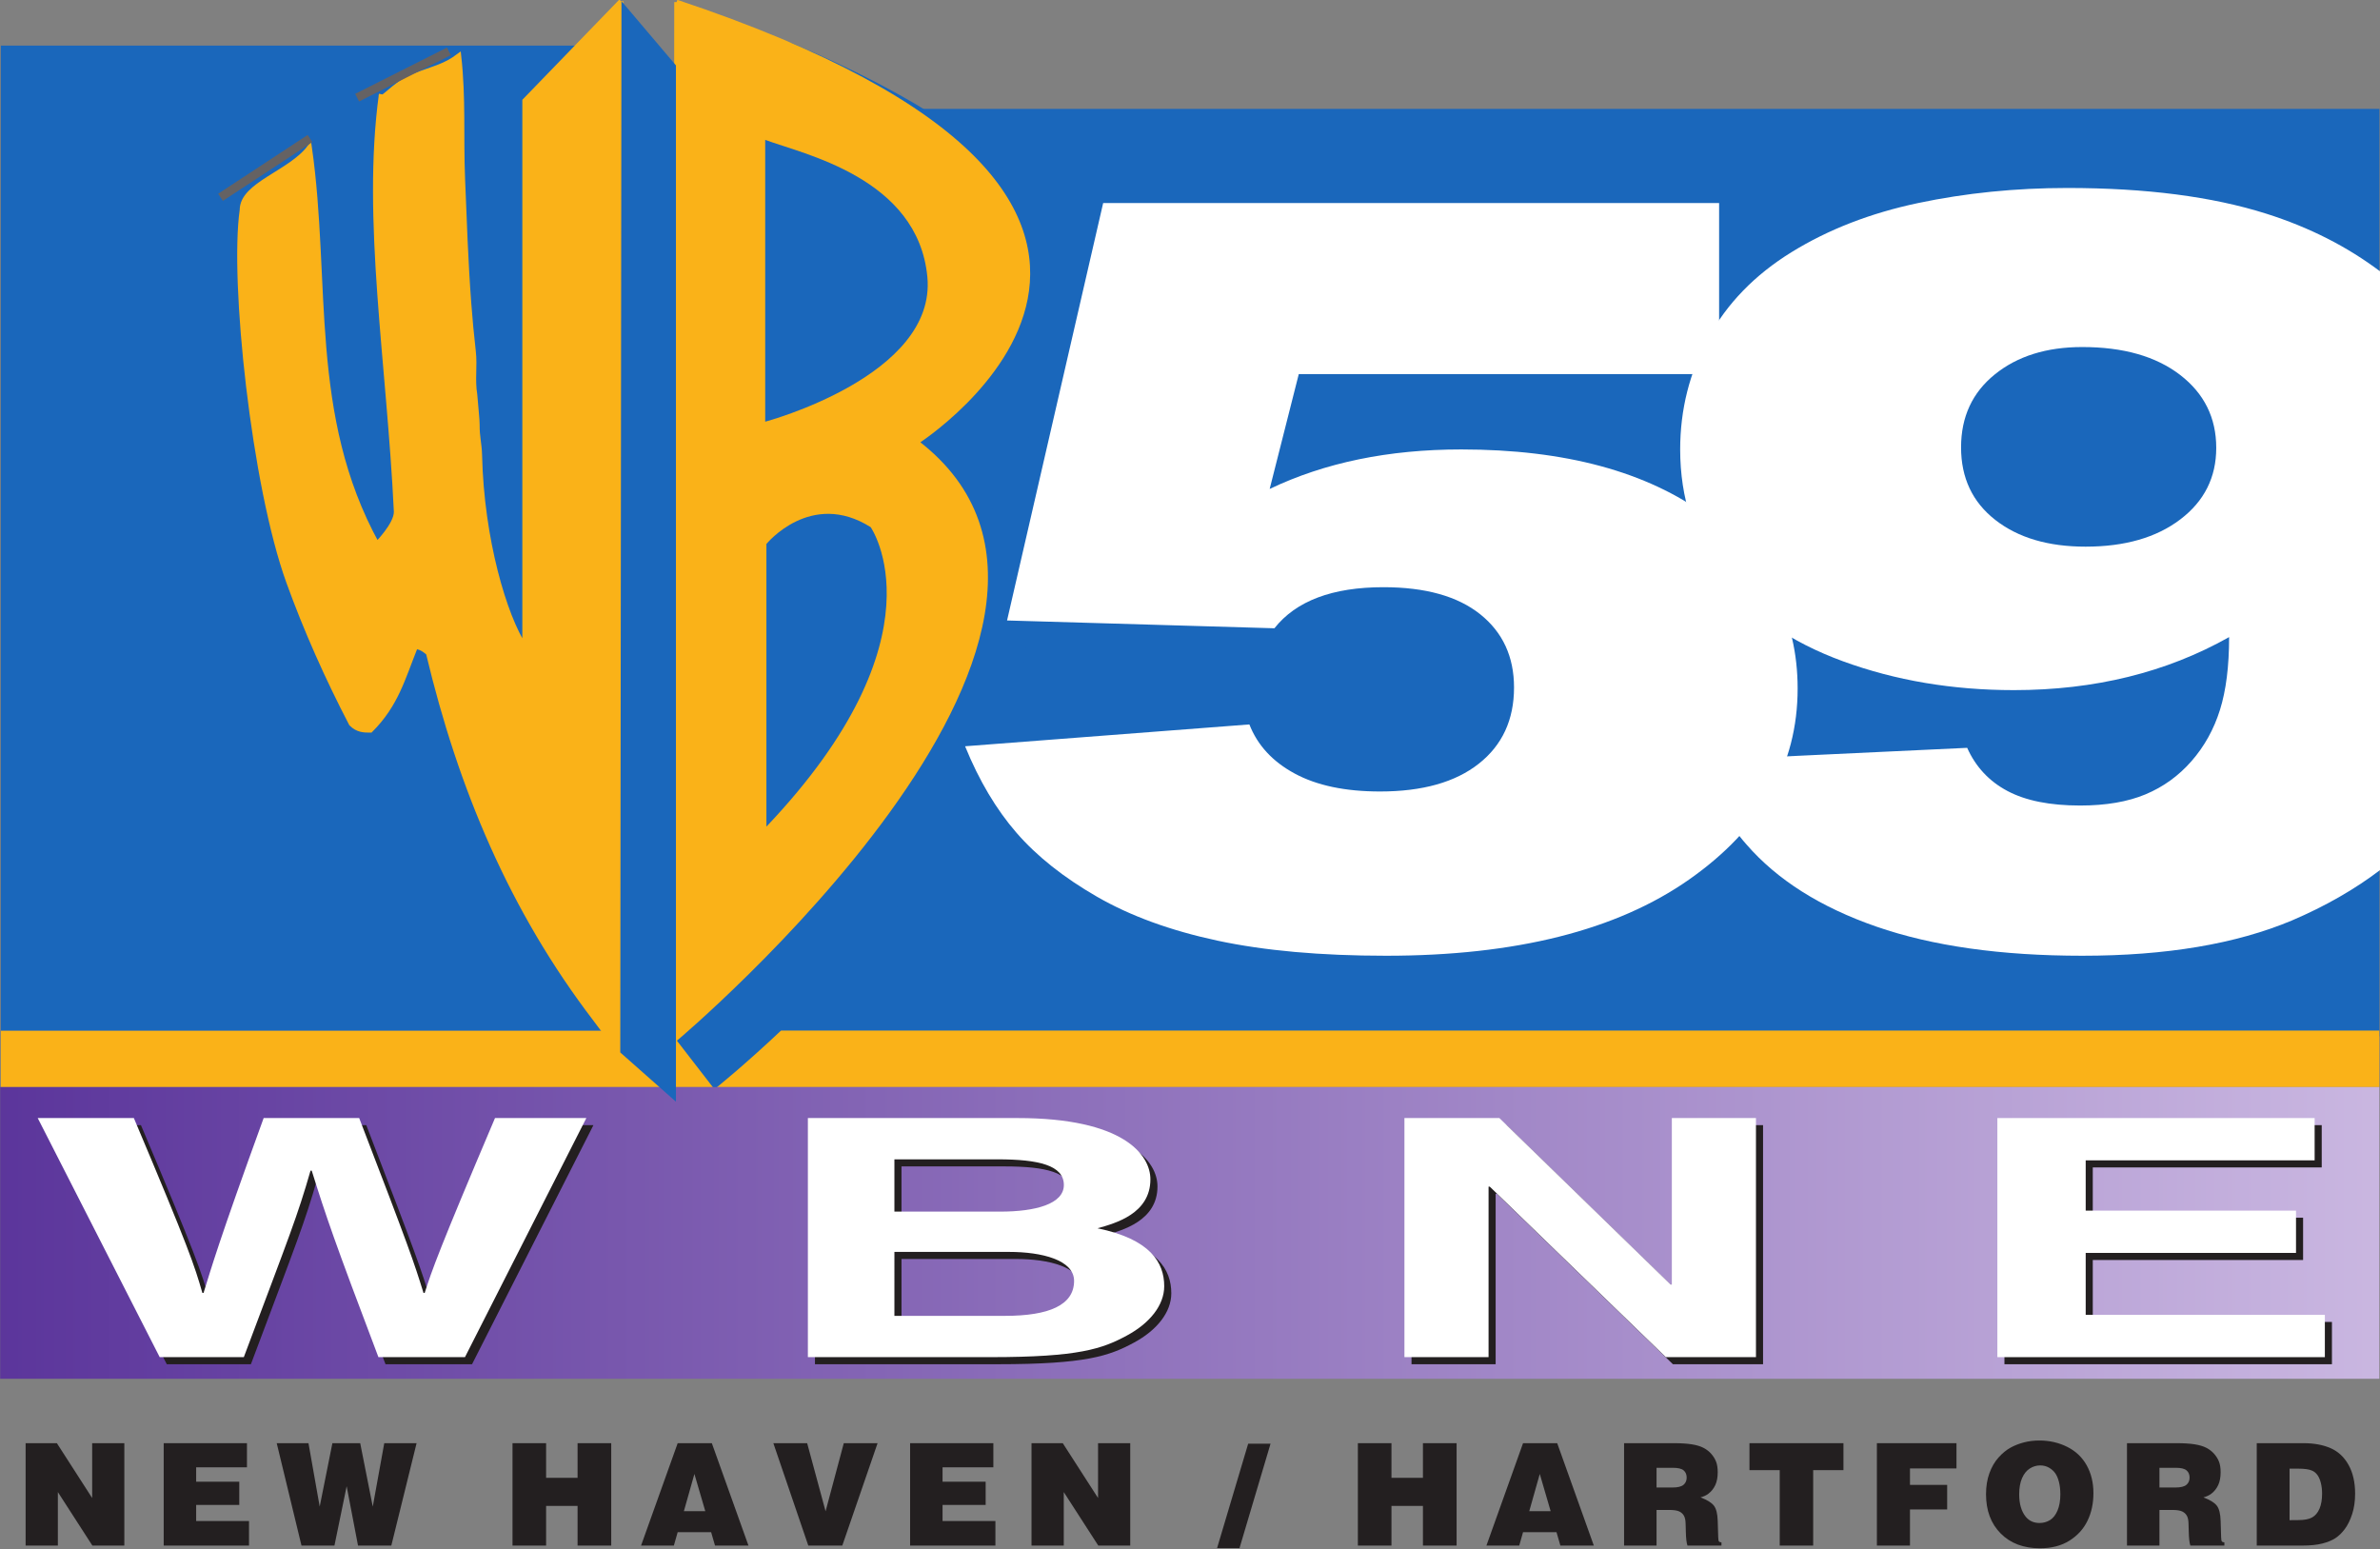
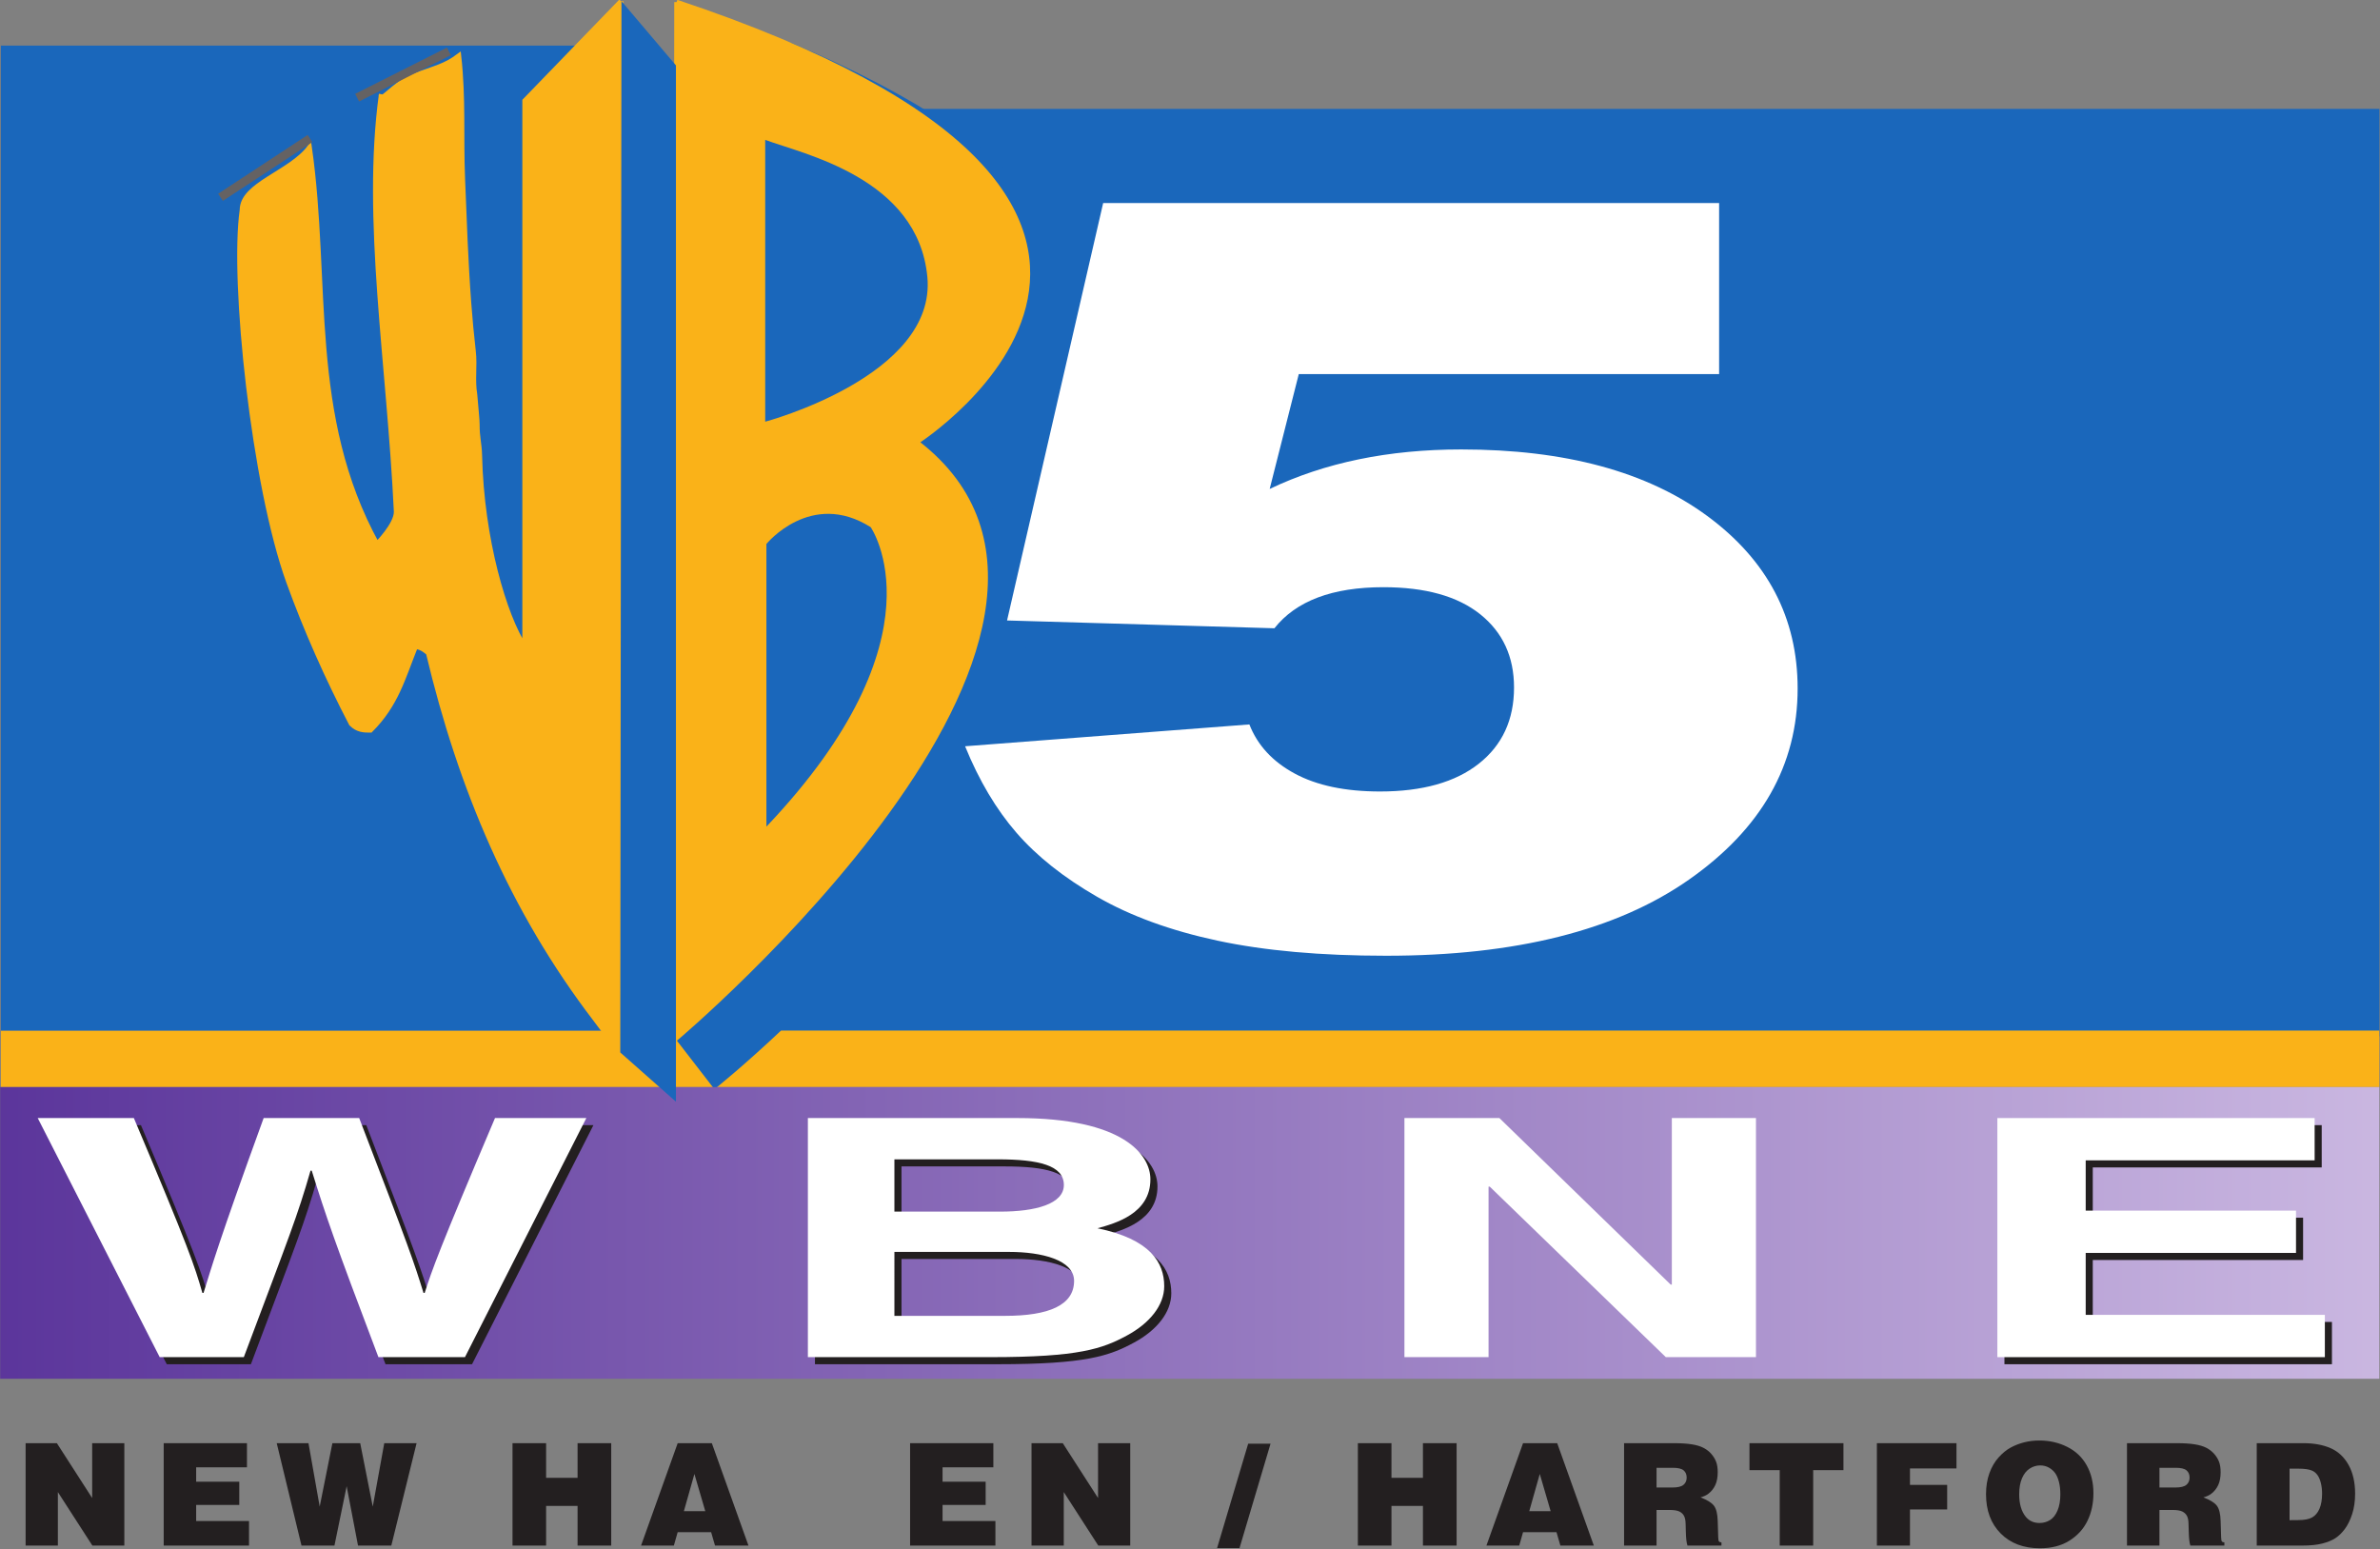
<svg xmlns="http://www.w3.org/2000/svg" xmlns:ns1="http://www.inkscape.org/namespaces/inkscape" xmlns:ns2="http://sodipodi.sourceforge.net/DTD/sodipodi-0.dtd" width="166.685mm" height="108.492mm" viewBox="0 0 590.616 384.421" id="svg2" version="1.1" ns1:version="0.91 r13725" ns2:docname="WBNE WB 59.svg">
  <rect x="0" y="0" width="590.616" height="384.421" fill="#808080" stroke="none" />
  <defs id="defs4">
    <clipPath clipPathUnits="userSpaceOnUse" id="clipPath28">
      <path d="m 966.379,6002.18 2518.85,0 0,308.832 -2518.85,0 z" id="path26" ns1:connector-curvature="0" />
    </clipPath>
    <linearGradient x1="0" y1="0" x2="1" y2="0" gradientUnits="userSpaceOnUse" gradientTransform="matrix(2518.85,0,0,-348.835,966.378,6331.01)" spreadMethod="pad" id="linearGradient34">
      <stop style="stop-opacity:1;stop-color:#5b359b" offset="0" id="stop30" />
      <stop style="stop-opacity:1;stop-color:#cab7e1" offset="1" id="stop32" />
    </linearGradient>
    <clipPath clipPathUnits="userSpaceOnUse" id="clipPath126">
      <path d="m 966.379,3450.51 2518.85,0 0,308.836 -2518.85,0 z" id="path124" ns1:connector-curvature="0" />
    </clipPath>
    <linearGradient x1="0" y1="0" x2="1" y2="0" gradientUnits="userSpaceOnUse" gradientTransform="matrix(2518.85,0,0,-348.835,966.378,3779.34)" spreadMethod="pad" id="linearGradient132">
      <stop style="stop-opacity:1;stop-color:#5b359b" offset="0" id="stop128" />
      <stop style="stop-opacity:1;stop-color:#cab7e1" offset="1" id="stop130" />
    </linearGradient>
  </defs>
  <ns2:namedview id="base" pagecolor="#ffffff" bordercolor="#666666" borderopacity="1.0" ns1:pageopacity="0.0" ns1:pageshadow="2" ns1:zoom="0.7" ns1:cx="454.65571" ns1:cy="87.291926" ns1:document-units="px" ns1:current-layer="layer1" showgrid="false" ns1:window-width="1600" ns1:window-height="837" ns1:window-x="-8" ns1:window-y="-8" ns1:window-maximized="1" fit-margin-top="0" fit-margin-left="0" fit-margin-right="0" fit-margin-bottom="0" />
  <g ns1:label="Layer 1" ns1:groupmode="layer" id="layer1" transform="translate(338.008,-412.898)">
    <g id="g10" transform="matrix(2.344,0,0,-2.344,-564.489,2161.947)">
      <g id="g12" transform="scale(0.1,0.1)">
        <path d="m 1798.7,6369.71 1681.59,0 0,971.84 -1681.59,0 z" style="fill:#1a67bb;fill-opacity:1;fill-rule:nonzero;stroke:none" id="path14" ns1:connector-curvature="0" />
        <path d="m 1798.7,6369.71 1681.59,0 0,971.84 -1681.59,0 z" style="fill:none;stroke:#1a67bb;stroke-width:10;stroke-linecap:butt;stroke-linejoin:miter;stroke-miterlimit:4;stroke-dasharray:none;stroke-opacity:1" id="path16" ns1:connector-curvature="0" />
        <path d="m 967.133,6311.01 2518.09,0 0,59.832 -2518.09,0 z" style="fill:#fab218;fill-opacity:1;fill-rule:nonzero;stroke:none" id="path18" ns1:connector-curvature="0" />
        <path d="m 1681.34,6362.07 41.25,-53.33 c 0,0 491.19,389.77 276.25,638.75 0,0 353.04,238.97 -194.73,468.86 l -80.27,-55.11 -42.5,-999.17" style="fill:#1a67bb;fill-opacity:1;fill-rule:nonzero;stroke:none" id="path20" ns1:connector-curvature="0" />
        <g id="g22">
          <g id="g24" clip-path="url(#clipPath28)">
            <path d="m 966.379,6002.18 2518.85,0 0,308.832 -2518.85,0 z" style="fill:url(#linearGradient34);fill-opacity:1;fill-rule:nonzero;stroke:none" id="path36" ns1:connector-curvature="0" />
          </g>
        </g>
        <path d="m 967.133,6370.84 671.703,0 0,1042.68 -671.703,0 z" style="fill:#1a67bb;fill-opacity:1;fill-rule:nonzero;stroke:none" id="path38" ns1:connector-curvature="0" />
        <path d="m 1623.71,7460.55 -102,-105.4 0,-578.01 c -21.25,31.88 -45.55,113.7 -47.6,202.31 -0.32,13.38 -2.7,18.93 -2.61,33.17 0.04,4.98 -1.53,18.85 -2.5,31.43 -2.64,15.87 0.27,30.04 -1.56,45.91 -1.97,17.05 -3.54,34.1 -4.82,51.15 -3.28,43.61 -4.74,87.22 -6.51,130.83 -1.88,45.87 0.99,84.94 -4.11,130.81 -15.02,-11.27 -24.79,-12.5 -48.56,-21.62 -20.04,-7.68 -36.56,-31.02 -33.6,-19.18 -18.11,-132.81 8.35,-284.16 15.86,-442 0,-13.61 -20.4,-34 -20.4,-34 -74.8,136 -51,277.1 -71.4,419.9 -20.4,-27.2 -71.4,-39.1 -71.4,-66.3 -10.73,-75.1 12.27,-291.48 49.28,-393.8 18.6,-51.42 41.07,-101.64 66.32,-150.21 6.8,-6.8 13.6,-6.8 20.4,-6.8 27.2,27.2 34,54.4 47.61,88.4 6.79,0 13.59,-6.8 13.59,-6.8 34,-142.8 88.41,-272 176.81,-387.6 l 27.2,-36.27 0,1114.08" style="fill:#fab218;fill-opacity:1;fill-rule:nonzero;stroke:none" id="path40" ns1:connector-curvature="0" />
        <path d="m 1623.71,7460.55 -102,-105.4 0,-578.01 c -21.25,31.88 -45.55,113.7 -47.6,202.31 -0.32,13.38 -2.7,18.93 -2.61,33.17 0.04,4.98 -1.53,18.85 -2.5,31.43 -2.64,15.87 0.27,30.04 -1.56,45.91 -1.97,17.05 -3.54,34.1 -4.82,51.15 -3.28,43.61 -4.74,87.22 -6.51,130.83 -1.88,45.87 0.99,84.94 -4.11,130.81 -15.02,-11.27 -24.79,-12.5 -48.56,-21.62 -20.04,-7.68 -36.56,-31.02 -33.6,-19.18 -18.11,-132.81 8.35,-284.16 15.86,-442 0,-13.61 -20.4,-34 -20.4,-34 -74.8,136 -51,277.1 -71.4,419.9 -20.4,-27.2 -71.4,-39.1 -71.4,-66.3 -10.73,-75.1 12.27,-291.48 49.28,-393.8 18.6,-51.42 41.07,-101.64 66.32,-150.21 6.8,-6.8 13.6,-6.8 20.4,-6.8 27.2,27.2 34,54.4 47.61,88.4 6.79,0 13.59,-6.8 13.59,-6.8 34,-142.8 88.41,-272 176.81,-387.6 l 27.2,-36.27 0,1114.08" style="fill:none;stroke:#fab218;stroke-width:5;stroke-linecap:butt;stroke-linejoin:miter;stroke-miterlimit:4;stroke-dasharray:none;stroke-opacity:1" id="path42" ns1:connector-curvature="0" />
        <path d="m 1296.91,7311.37 -4.98,7.58 -94.73,-62.21 4.97,-7.58 94.74,62.21" style="fill:#656263;fill-opacity:1;fill-rule:nonzero;stroke:none" id="path44" ns1:connector-curvature="0" />
        <path d="m 1443.5,7403.37 -4.08,8.09 -97.15,-48.99 4.08,-8.09 97.15,48.99" style="fill:#656263;fill-opacity:1;fill-rule:nonzero;stroke:none" id="path46" ns1:connector-curvature="0" />
        <path d="m 2315.43,6796.71 -283.05,8.26 101.75,441.89 652.1,0 0,-181.05 -445,0 -30.82,-121.61 c 58.27,27.87 125.88,41.82 202.8,41.82 109.86,0 196.7,-23.49 260.48,-70.44 63.78,-46.97 95.67,-107.86 95.67,-182.7 0,-81.09 -38.34,-148.5 -115.02,-202.24 -76.67,-53.74 -183.58,-80.6 -320.67,-80.6 -69.29,0 -128.76,5.33 -178.44,15.96 -49.68,10.63 -92.21,26.12 -127.55,46.48 -35.36,20.36 -63.77,42.93 -85.27,67.69 -21.5,24.76 -39.66,55.3 -54.46,91.63 l 300.97,23.11 c 8.6,-22.02 24.58,-39.35 48.01,-52.01 23.4,-12.65 53.5,-18.98 90.29,-18.98 44.9,0 79.76,9.8 104.62,29.44 24.84,19.62 37.27,46.5 37.27,80.62 0,32.64 -11.97,58.5 -35.84,77.59 -23.89,19.07 -58.04,28.62 -102.47,28.62 -53.99,0 -92.44,-14.5 -115.37,-43.48" style="fill:#ffffff;fill-opacity:1;fill-rule:nonzero;stroke:none" id="path48" ns1:connector-curvature="0" />
-         <path d="m 3274.2,7064.99 c 25.55,-19.64 38.34,-45.4 38.34,-77.32 0,-31.2 -12.67,-56.41 -37.98,-75.67 -25.33,-19.26 -58.76,-28.89 -100.32,-28.89 -39.66,0 -71.55,9.44 -95.67,28.34 -24.14,18.89 -36.18,44.47 -36.18,76.77 0,32.28 11.93,58.06 35.82,77.32 23.88,19.26 54.69,28.89 92.45,28.89 43.46,0 77.97,-9.82 103.54,-29.44 z m 211.99,109.38 c -34.96,26.4 -75.15,46.81 -120.62,61.21 -57.33,18.16 -127.55,27.24 -210.68,27.24 -54.95,0 -107.62,-5.33 -158.01,-15.96 -50.41,-10.64 -95.08,-27.97 -134,-52 -38.94,-24.04 -68.32,-54.31 -88.14,-90.8 -19.84,-36.51 -29.74,-75.86 -29.74,-118.04 0,-51.73 14.8,-96.96 44.43,-135.65 29.6,-38.71 72.24,-68.24 127.91,-88.6 55.65,-20.36 115.95,-30.54 180.94,-30.54 85.5,0 161.46,18.71 227.88,56.13 0,-30.82 -3.23,-56.51 -9.68,-77.04 -6.45,-20.55 -16.48,-38.63 -30.09,-54.21 -13.62,-15.6 -29.88,-27.34 -48.73,-35.22 -18.88,-7.89 -41.93,-11.83 -69.15,-11.83 -32.03,0 -57.69,5.12 -77.04,15.41 -19.34,10.26 -33.57,25.48 -42.63,45.67 l -280.19,-13.21 c 9.54,-35.22 25.08,-64.93 46.58,-89.14 32.47,-37.42 78.33,-66.42 137.58,-86.95 59.23,-20.54 131.85,-30.8 217.85,-30.8 88.85,0 162.89,12.46 222.14,37.4 35.09,14.97 66.32,32.86 93.7,53.68 l 0,633.25" style="fill:#ffffff;fill-opacity:1;fill-rule:nonzero;stroke:none" id="path50" ns1:connector-curvature="0" />
        <path d="m 1027.48,5825.62 -34.144,0 0,108.4 33.094,0 37.36,-58.05 0,58.05 34.06,0 0,-108.4 -33.84,0 -36.53,56.63 0,-56.63" style="fill:#231f20;fill-opacity:1;fill-rule:nonzero;stroke:none" id="path52" ns1:connector-curvature="0" />
        <path d="m 1229.84,5825.62 -90.32,0 0,108.4 88.15,0 0,-25.55 -53.79,0 0,-15.24 45.65,0 0,-24.58 -45.65,0 0,-17.03 55.96,0 0,-26" style="fill:#231f20;fill-opacity:1;fill-rule:nonzero;stroke:none" id="path54" ns1:connector-curvature="0" />
        <path d="m 1285.4,5825.62 -26.22,108.4 33.62,0 11.88,-67.16 13.44,67.16 29.44,0 13.3,-67.16 12.17,67.16 34.22,0 -26.75,-108.4 -35.26,0 -12.03,62.83 -12.92,-62.83 -34.89,0" style="fill:#231f20;fill-opacity:1;fill-rule:nonzero;stroke:none" id="path56" ns1:connector-curvature="0" />
        <path d="m 1544.37,5825.62 -35.56,0 0,108.4 35.56,0 0,-36.68 33.32,0 0,36.68 35.63,0 0,-108.4 -35.63,0 0,41.99 -33.32,0 0,-41.99" style="fill:#231f20;fill-opacity:1;fill-rule:nonzero;stroke:none" id="path58" ns1:connector-curvature="0" />
        <path d="m 1690.25,5862.07 11.13,39.38 11.51,-39.38 z m -6.57,-22.26 35.41,0 4.11,-14.19 35.41,0 -38.77,108.4 -36.16,0 -38.77,-108.4 34.73,0 4.04,14.19" style="fill:#231f20;fill-opacity:1;fill-rule:nonzero;stroke:none" id="path60" ns1:connector-curvature="0" />
-         <path d="m 1821.94,5825.62 -36.98,108.4 35.79,0 19.5,-72.09 19.27,72.09 35.78,0 -37.35,-108.4 -36.01,0" style="fill:#231f20;fill-opacity:1;fill-rule:nonzero;stroke:none" id="path62" ns1:connector-curvature="0" />
        <path d="m 2020.05,5825.62 -90.32,0 0,108.4 88.15,0 0,-25.55 -53.79,0 0,-15.24 45.64,0 0,-24.58 -45.64,0 0,-17.03 55.96,0 0,-26" style="fill:#231f20;fill-opacity:1;fill-rule:nonzero;stroke:none" id="path64" ns1:connector-curvature="0" />
        <path d="m 2092.42,5825.62 -34.14,0 0,108.4 33.09,0 37.35,-58.05 0,58.05 34.07,0 0,-108.4 -33.84,0 -36.53,56.63 0,-56.63" style="fill:#231f20;fill-opacity:1;fill-rule:nonzero;stroke:none" id="path66" ns1:connector-curvature="0" />
        <path d="m 2287.66,5933.5 23.68,0 -32.87,-110.57 -23.75,0 32.94,110.57" style="fill:#231f20;fill-opacity:1;fill-rule:nonzero;stroke:none" id="path68" ns1:connector-curvature="0" />
        <path d="m 2439.35,5825.62 -35.56,0 0,108.4 35.56,0 0,-36.68 33.32,0 0,36.68 35.64,0 0,-108.4 -35.64,0 0,41.99 -33.32,0 0,-41.99" style="fill:#231f20;fill-opacity:1;fill-rule:nonzero;stroke:none" id="path70" ns1:connector-curvature="0" />
        <path d="m 2585.24,5862.07 11.13,39.38 11.5,-39.38 z m -6.58,-22.26 35.41,0 4.11,-14.19 35.41,0 -38.77,108.4 -36.16,0 -38.77,-108.4 34.74,0 4.03,14.19" style="fill:#231f20;fill-opacity:1;fill-rule:nonzero;stroke:none" id="path72" ns1:connector-curvature="0" />
        <path d="m 2737.39,5907.95 c 5.38,0 9.14,-0.91 11.29,-2.73 2.14,-1.82 3.21,-4.37 3.21,-7.66 0,-3.19 -1.12,-5.73 -3.36,-7.62 -2.24,-1.89 -6.11,-2.84 -11.58,-2.84 l -16.96,0 0,20.85 z m -17.4,-44.61 13.82,0 c 4.53,0 7.92,-0.52 10.16,-1.56 2.24,-1.05 3.92,-2.58 5.04,-4.6 1.12,-2.02 1.7,-4.87 1.76,-8.55 l 0.22,-7.99 c 0.15,-7.08 0.72,-12.09 1.72,-15.02 l 36.01,0 0,3.36 c -1.3,0.1 -2.19,0.47 -2.69,1.12 -0.4,0.45 -0.65,1.92 -0.75,4.41 l -0.52,17.11 c -0.2,7.61 -1.55,13.03 -4.03,16.25 -2.5,3.21 -7.23,6.13 -14.2,8.77 3.38,0.9 6.18,2.19 8.37,3.89 3.14,2.39 5.56,5.43 7.28,9.11 1.72,3.68 2.58,8.24 2.58,13.67 0,4.39 -0.56,8.05 -1.68,10.99 -1.12,2.93 -2.82,5.71 -5.08,8.33 -2.27,2.61 -5.03,4.76 -8.3,6.46 -3.26,1.69 -7.4,2.93 -12.43,3.73 -5.04,0.8 -11.26,1.2 -18.68,1.2 l -52.97,0 0,-108.4 34.37,0 0,37.72" style="fill:#231f20;fill-opacity:1;fill-rule:nonzero;stroke:none" id="path74" ns1:connector-curvature="0" />
        <path d="m 2818.36,5905.48 0,28.54 99.51,0 0,-28.54 -32.05,0 0,-79.86 -35.41,0 0,79.86 -32.05,0" style="fill:#231f20;fill-opacity:1;fill-rule:nonzero;stroke:none" id="path76" ns1:connector-curvature="0" />
        <path d="m 2988.3,5825.62 -35.04,0 0,108.4 84.27,0 0,-26.75 -49.23,0 0,-17.4 39.37,0 0,-26 -39.37,0 0,-38.25" style="fill:#231f20;fill-opacity:1;fill-rule:nonzero;stroke:none" id="path78" ns1:connector-curvature="0" />
        <path d="m 3110.87,5856.1 c -4.63,5.72 -6.95,13.67 -6.95,23.83 0,6.77 1.01,12.46 3.03,17.07 2.01,4.61 4.74,8.01 8.18,10.2 3.44,2.19 7.1,3.28 10.98,3.28 3.49,0 6.61,-0.79 9.38,-2.39 2.76,-1.59 4.97,-3.56 6.61,-5.9 1.64,-2.34 2.95,-5.41 3.92,-9.23 0.97,-3.8 1.46,-8.15 1.46,-13.03 0,-6.77 -1,-12.51 -2.99,-17.22 -1.99,-4.71 -4.66,-8.08 -7.99,-10.12 -3.34,-2.04 -7.03,-3.06 -11.06,-3.06 -6.08,0 -10.93,2.18 -14.57,6.57 z m 46.28,-25.25 c 8.54,5.38 14.9,12.39 19.09,21.03 4.18,8.64 6.28,18.39 6.28,29.25 0,11.1 -2.38,20.92 -7.14,29.47 -4.76,8.54 -11.63,15.05 -20.62,19.53 -8.99,4.49 -18.84,6.73 -29.55,6.73 -5.62,0 -11.01,-0.66 -16.17,-1.98 -5.15,-1.33 -9.92,-3.19 -14.31,-5.61 -4.38,-2.41 -8.6,-5.88 -12.66,-10.38 -4.06,-4.51 -7.28,-10.05 -9.67,-16.62 -2.39,-6.58 -3.59,-14 -3.59,-22.27 0,-17.28 5.18,-31.14 15.54,-41.57 10.36,-10.43 24.2,-15.65 41.54,-15.65 12.3,0 22.72,2.69 31.26,8.07" style="fill:#231f20;fill-opacity:1;fill-rule:nonzero;stroke:none" id="path80" ns1:connector-curvature="0" />
        <path d="m 3269.83,5907.95 c 5.38,0 9.13,-0.91 11.28,-2.73 2.14,-1.82 3.21,-4.37 3.21,-7.66 0,-3.19 -1.12,-5.73 -3.36,-7.62 -2.24,-1.89 -6.1,-2.84 -11.58,-2.84 l -16.96,0 0,20.85 z m -17.41,-44.61 13.82,0 c 4.53,0 7.92,-0.52 10.16,-1.56 2.24,-1.05 3.92,-2.58 5.05,-4.6 1.12,-2.02 1.7,-4.87 1.75,-8.55 l 0.23,-7.99 c 0.14,-7.08 0.71,-12.09 1.71,-15.02 l 36.01,0 0,3.36 c -1.29,0.1 -2.19,0.47 -2.69,1.12 -0.4,0.45 -0.65,1.92 -0.75,4.41 l -0.52,17.11 c -0.2,7.61 -1.55,13.03 -4.03,16.25 -2.49,3.21 -7.23,6.13 -14.2,8.77 3.39,0.9 6.18,2.19 8.37,3.89 3.14,2.39 5.57,5.43 7.28,9.11 1.72,3.68 2.58,8.24 2.58,13.67 0,4.39 -0.56,8.05 -1.68,10.99 -1.12,2.93 -2.81,5.71 -5.08,8.33 -2.27,2.61 -5.03,4.76 -8.29,6.46 -3.26,1.69 -7.41,2.93 -12.44,3.73 -5.03,0.8 -11.26,1.2 -18.68,1.2 l -52.97,0 0,-108.4 34.37,0 0,37.72" style="fill:#231f20;fill-opacity:1;fill-rule:nonzero;stroke:none" id="path82" ns1:connector-curvature="0" />
        <path d="m 3399.43,5907.05 c 6.57,0 11.43,-0.7 14.56,-2.09 2.24,-0.95 4.15,-2.52 5.72,-4.71 1.57,-2.19 2.77,-5.03 3.62,-8.52 0.85,-3.48 1.27,-7.17 1.27,-11.05 0,-6.38 -0.91,-11.71 -2.72,-15.99 -1.83,-4.28 -4.42,-7.37 -7.77,-9.26 -3.37,-1.89 -8.36,-2.84 -14.98,-2.84 l -8.97,-0.08 0,54.54 z m 25.51,-79.23 c 5.7,1.47 10.33,3.39 13.89,5.75 3.56,2.37 6.86,5.59 9.9,9.68 3.04,4.08 5.6,9.31 7.7,15.69 2.09,6.37 3.13,13.6 3.13,21.66 0,11.95 -2.31,22.09 -6.94,30.41 -4.64,8.31 -10.98,14.23 -19.02,17.74 -8.04,3.51 -17.64,5.27 -28.8,5.27 l -49.38,0 0,-108.4 48.49,0 c 8.31,0 15.32,0.73 21.03,2.2" style="fill:#231f20;fill-opacity:1;fill-rule:nonzero;stroke:none" id="path84" ns1:connector-curvature="0" />
        <path d="m 1013.64,6270.71 101.79,0 c 58.52,-138.54 64.25,-156.16 72.52,-185.07 l 1.27,0 c 8.27,26.44 15.27,52.17 63.62,185.07 l 101.15,0 c 53.44,-138.89 57.9,-152.29 68.07,-185.07 l 1.28,0 c 7.63,23.97 15.27,45.82 74.43,185.07 l 96.7,0 -128.51,-253.11 -91.61,0 c -47.08,124.09 -55.35,148.77 -70.62,197.42 l -1.27,0 c -14,-48.65 -21.63,-66.98 -70.62,-197.42 l -89.06,0 -129.14,253.11" style="fill:#231f20;fill-opacity:1;fill-rule:nonzero;stroke:none" id="path86" ns1:connector-curvature="0" />
        <path d="m 1829.01,6270.71 222.03,0 c 111.97,0 140.6,-38.77 140.6,-64.86 0,-36.31 -36.9,-46.53 -55.99,-51.82 55.99,-11.64 70.62,-36.31 70.62,-61.34 0,-20.1 -15.27,-39.13 -39.45,-52.17 -26.08,-14.11 -50.89,-22.92 -144.41,-22.92 l -193.4,0 z m 91.61,-209.4 117.06,0 c 46.44,0 73.16,11.28 73.16,37.02 0,22.21 -34.36,30.67 -68.71,30.67 l -121.51,0 z m 0,110.35 111.97,0 c 37.54,0 67.43,8.1 67.43,28.2 0,20.8 -26.72,27.14 -69.97,27.14 l -109.43,0 0,-55.34" style="fill:#231f20;fill-opacity:1;fill-rule:nonzero;stroke:none" id="path88" ns1:connector-curvature="0" />
        <path d="m 3424.21,6225.94 -242.38,0 0,-53.23 222.66,0 0,-44.77 -222.66,0 0,-65.57 253.2,0 0,-44.77 -346.72,0 0,253.11 335.9,0 0,-44.77" style="fill:#231f20;fill-opacity:1;fill-rule:nonzero;stroke:none" id="path90" ns1:connector-curvature="0" />
-         <path d="m 2743.68,6270.71 89.07,0 0,-253.11 -95.43,0 -186.4,180.49 -1.27,0 0,-180.49 -89.07,0 0,253.11 100.52,0 181.31,-176.26 1.27,0 0,176.26" style="fill:#231f20;fill-opacity:1;fill-rule:nonzero;stroke:none" id="path92" ns1:connector-curvature="0" />
        <path d="m 1006.14,6278.21 101.79,0 c 58.52,-138.54 64.25,-156.16 72.52,-185.07 l 1.27,0 c 8.27,26.44 15.27,52.17 63.62,185.07 l 101.15,0 c 53.44,-138.89 57.9,-152.29 68.07,-185.07 l 1.28,0 c 7.63,23.97 15.27,45.82 74.43,185.07 l 96.7,0 -128.51,-253.11 -91.61,0 c -47.08,124.09 -55.35,148.77 -70.62,197.42 l -1.27,0 c -14,-48.65 -21.63,-66.98 -70.62,-197.42 l -89.06,0 -129.14,253.11" style="fill:#ffffff;fill-opacity:1;fill-rule:nonzero;stroke:none" id="path94" ns1:connector-curvature="0" />
        <path d="m 1821.51,6278.21 222.03,0 c 111.97,0 140.6,-38.77 140.6,-64.86 0,-36.31 -36.9,-46.53 -55.99,-51.82 55.99,-11.64 70.62,-36.31 70.62,-61.34 0,-20.1 -15.27,-39.13 -39.45,-52.17 -26.08,-14.11 -50.89,-22.92 -144.41,-22.92 l -193.4,0 z m 91.61,-209.4 117.06,0 c 46.44,0 73.16,11.28 73.16,37.02 0,22.21 -34.36,30.67 -68.71,30.67 l -121.51,0 z m 0,110.35 111.97,0 c 37.54,0 67.43,8.1 67.43,28.2 0,20.8 -26.72,27.14 -69.97,27.14 l -109.43,0 0,-55.34" style="fill:#ffffff;fill-opacity:1;fill-rule:nonzero;stroke:none" id="path96" ns1:connector-curvature="0" />
        <path d="m 3416.71,6233.44 -242.38,0 0,-53.23 222.66,0 0,-44.77 -222.66,0 0,-65.57 253.2,0 0,-44.77 -346.72,0 0,253.11 335.9,0 0,-44.77" style="fill:#ffffff;fill-opacity:1;fill-rule:nonzero;stroke:none" id="path98" ns1:connector-curvature="0" />
        <path d="m 2736.18,6278.21 89.07,0 0,-253.11 -95.43,0 -186.4,180.49 -1.27,0 0,-180.49 -89.07,0 0,253.11 100.52,0 181.31,-176.26 1.27,0 0,176.26" style="fill:#ffffff;fill-opacity:1;fill-rule:nonzero;stroke:none" id="path100" ns1:connector-curvature="0" />
        <path d="m 1682.54,7459.61 -1.2,-1097.54 c 0,0 515,433.34 255,631.67 0,0 392.41,250.08 -253.8,465.87" style="fill:#fab218;fill-opacity:1;fill-rule:nonzero;stroke:none" id="path102" ns1:connector-curvature="0" />
        <path d="m 1682.54,7459.61 -1.2,-1097.54 c 0,0 515,433.34 255,631.67 0,0 392.41,250.08 -253.8,465.87 z" style="fill:none;stroke:#fab218;stroke-width:5;stroke-linecap:butt;stroke-linejoin:miter;stroke-miterlimit:4;stroke-dasharray:none;stroke-opacity:1" id="path104" ns1:connector-curvature="0" />
        <path d="m 1776.34,7313.74 0,-298.33 c 0,0 181.66,48.33 171.66,153.33 -10,105 -131.66,130 -171.66,145" style="fill:#1a67bb;fill-opacity:1;fill-rule:nonzero;stroke:none" id="path106" ns1:connector-curvature="0" />
        <path d="m 1777.61,6586.74 0,299.21 c 0,0 47.06,57.79 110.39,17.79 0,0 80.88,-115.66 -110.39,-317" style="fill:#1a67bb;fill-opacity:1;fill-rule:nonzero;stroke:none" id="path108" ns1:connector-curvature="0" />
        <path d="m 1622.89,6347.65 58.94,-52.14 0,1097.08 -57.66,68 -1.28,-1112.94" style="fill:#1a67bb;fill-opacity:1;fill-rule:nonzero;stroke:none" id="path110" ns1:connector-curvature="0" />
        <g id="g120">
          <g id="g122" clip-path="url(#clipPath126)" />
        </g>
      </g>
    </g>
  </g>
</svg>